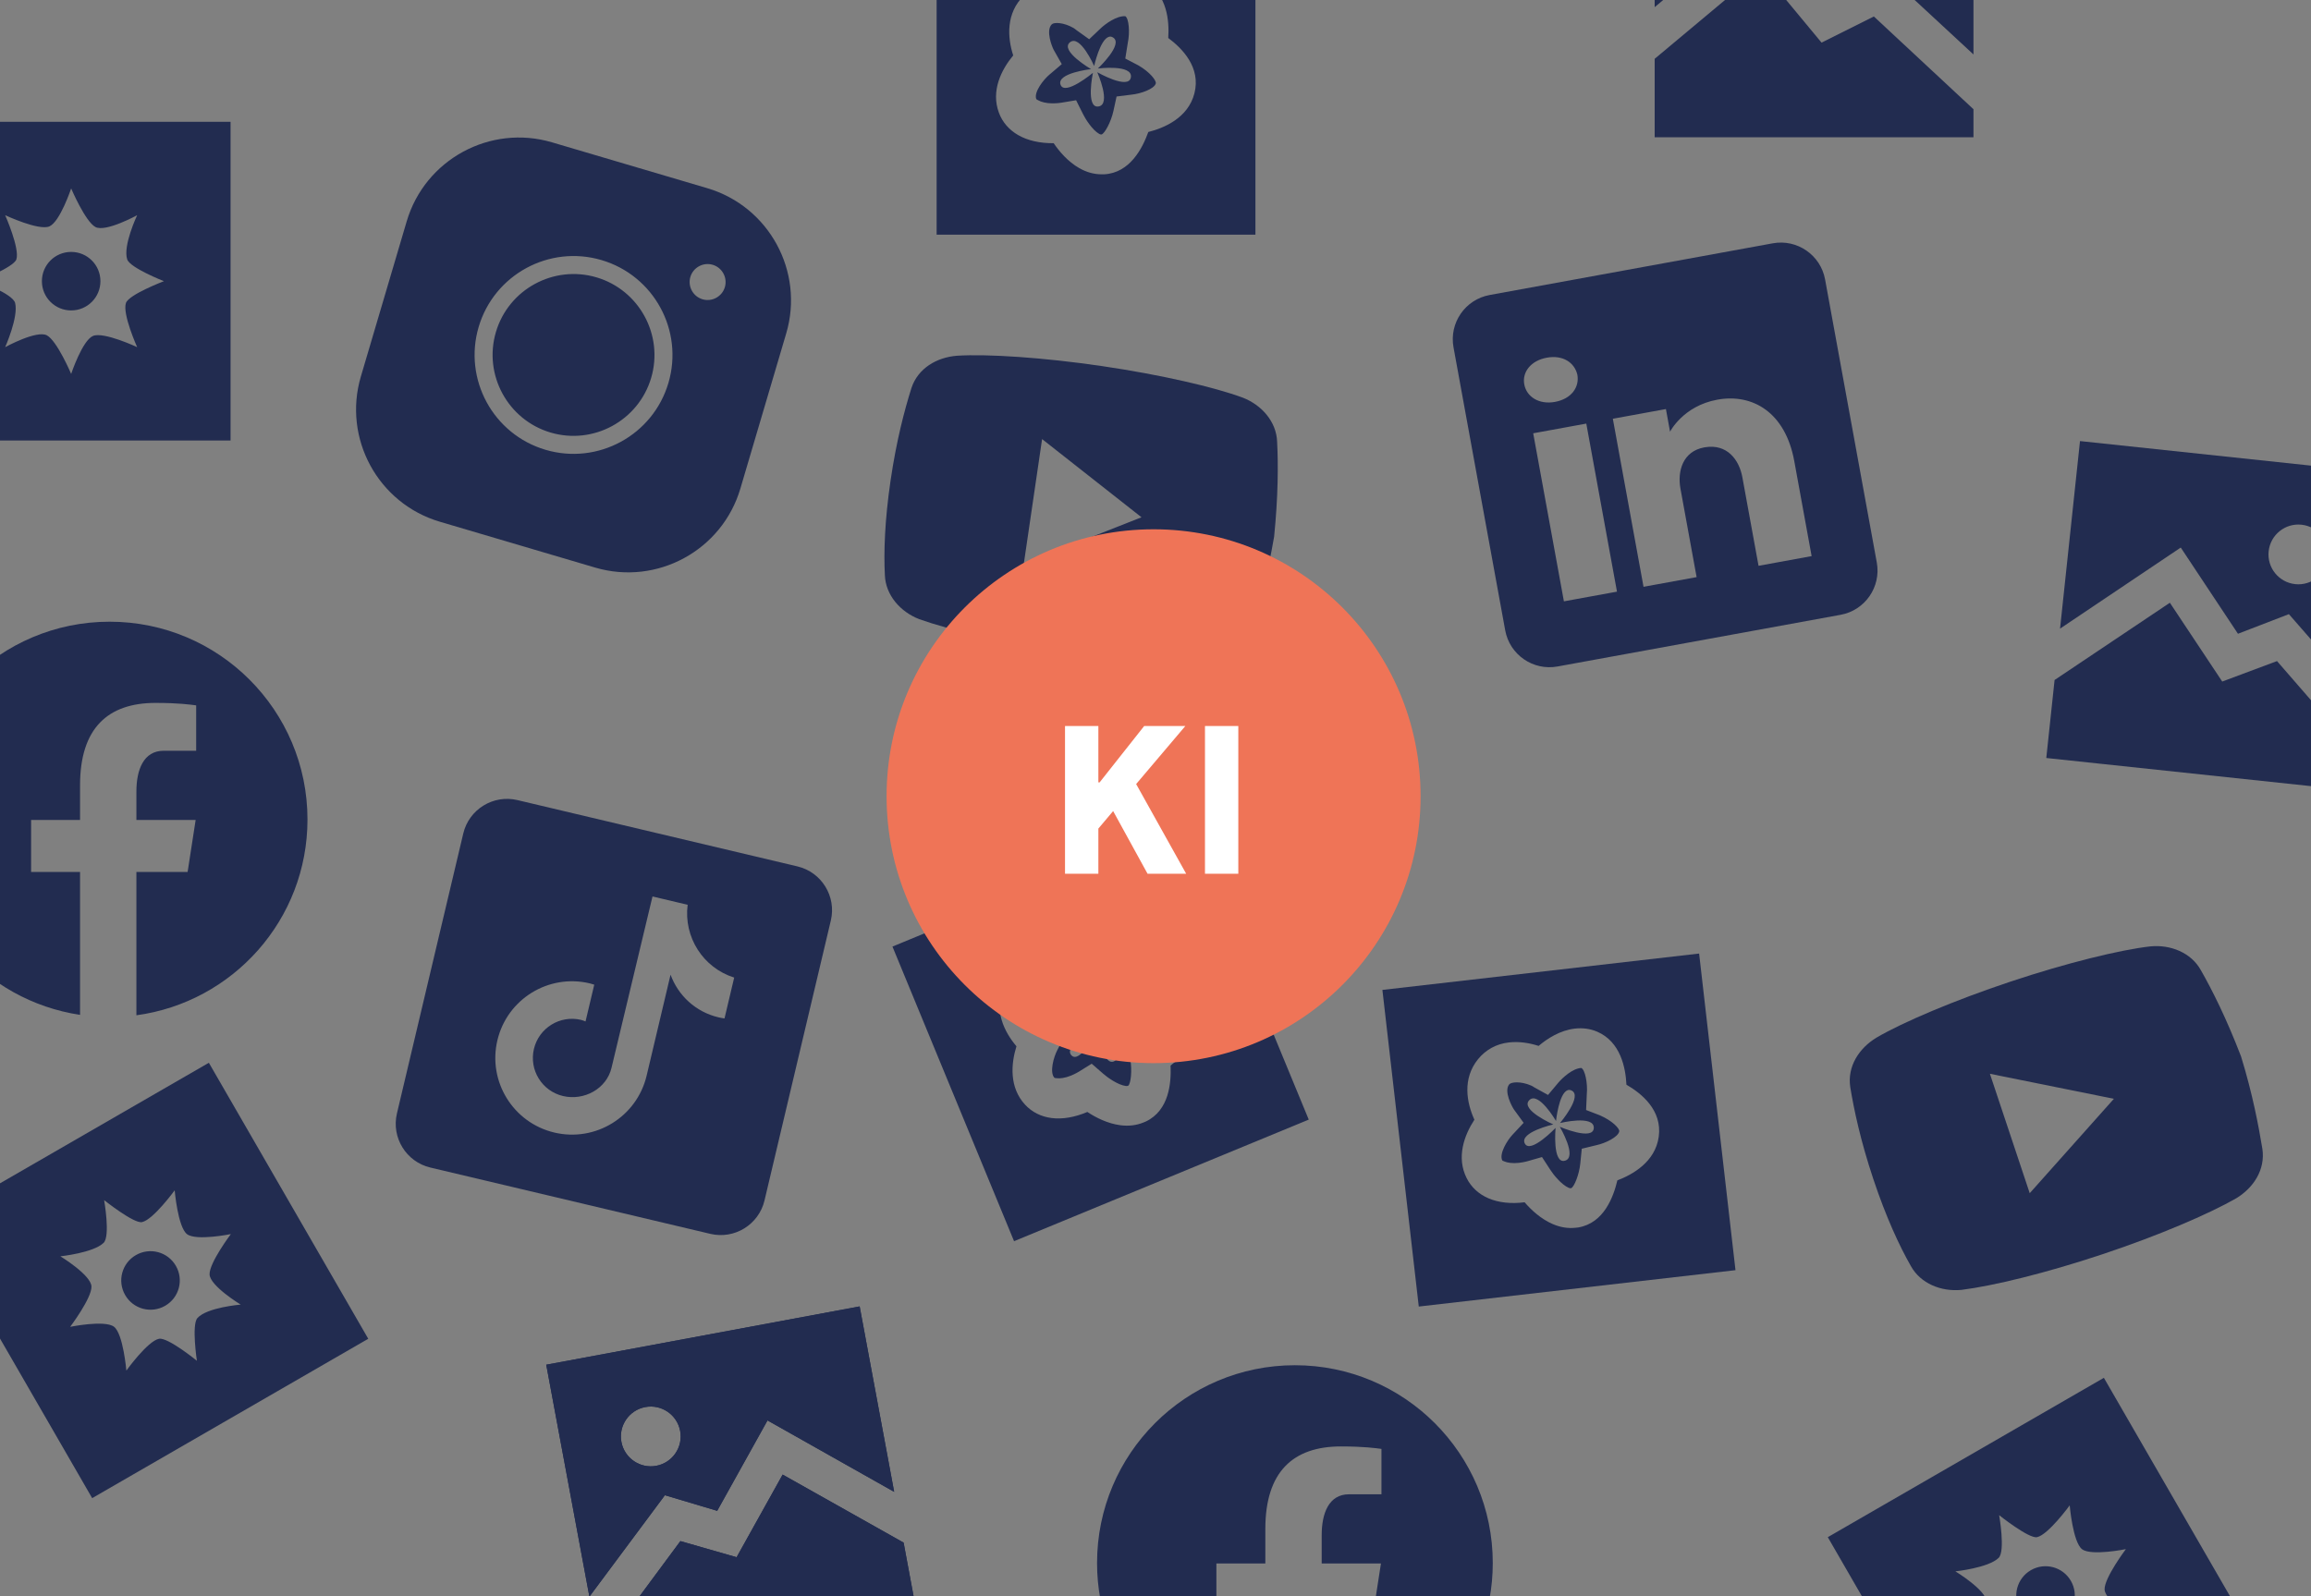
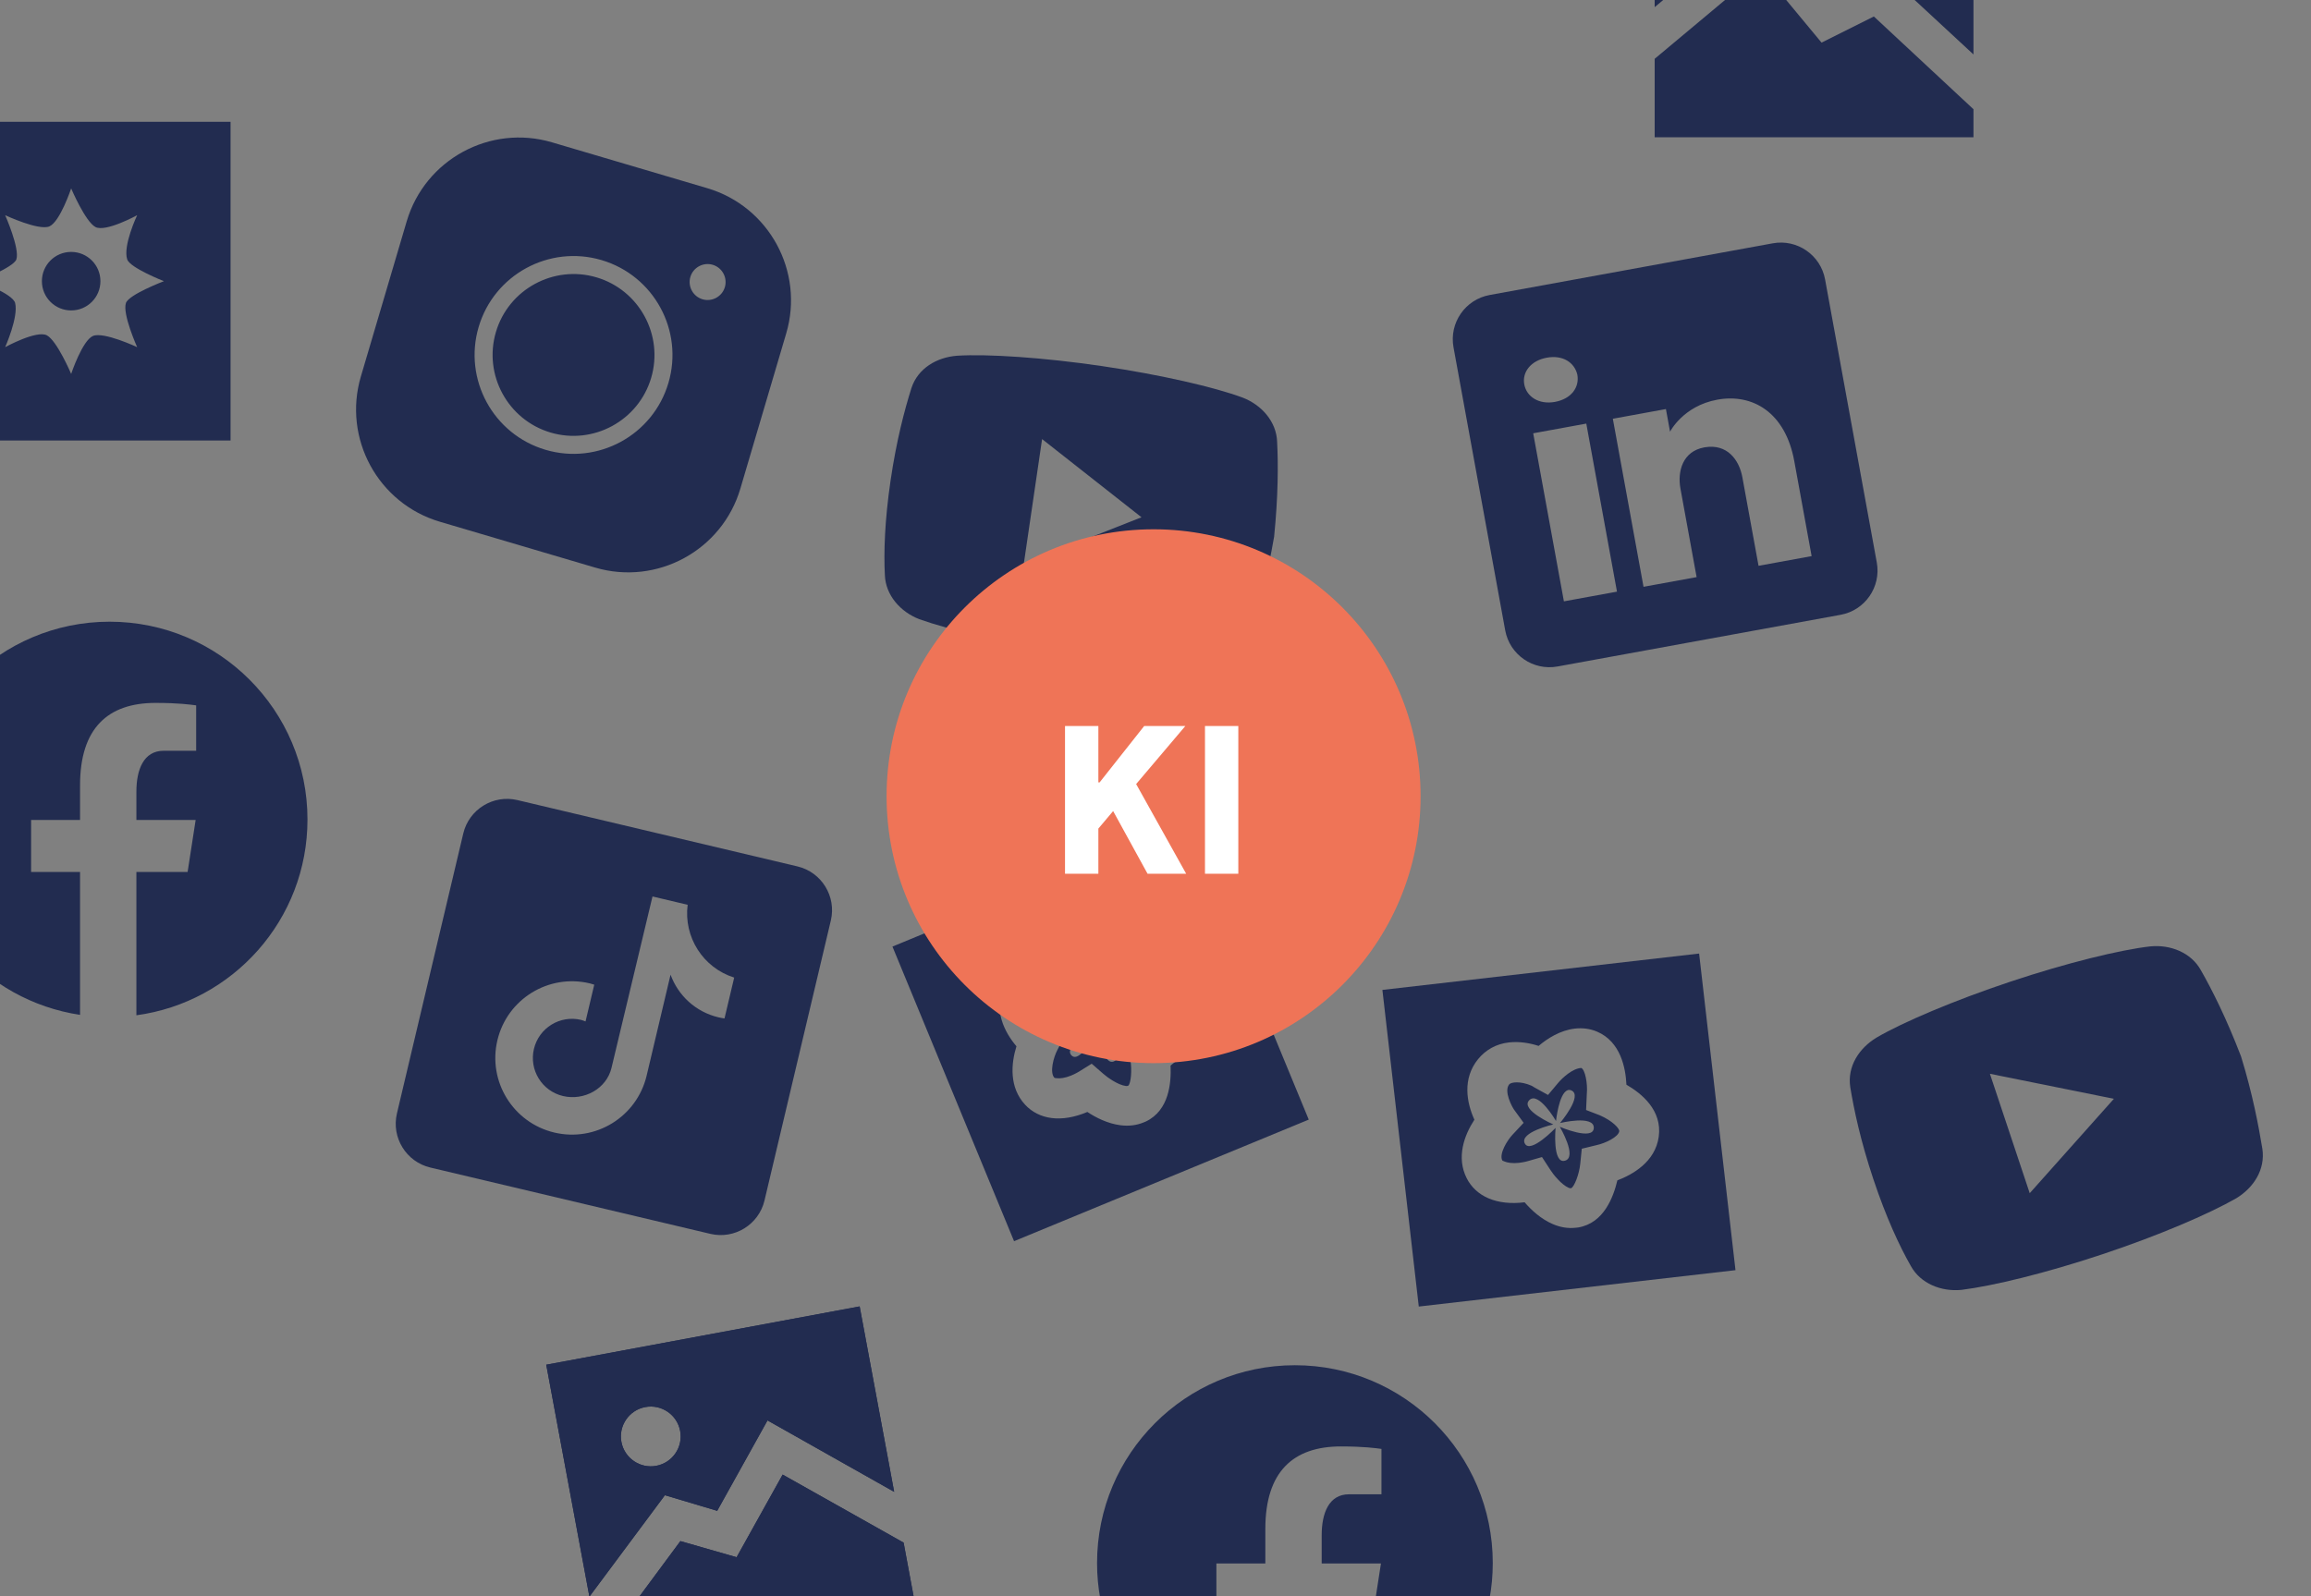
<svg xmlns="http://www.w3.org/2000/svg" width="550" height="380" viewBox="0 0 550 380" fill="none">
  <rect x="0" y="0" width="550" height="380" fill="#808080" stroke="none" />
  <g clip-path="url(#clip0_3689_24415)">
    <path d="M523.8 230.983C521.502 226.787 516.563 224.82 511.751 225.296C504.583 226.108 491.855 229.223 478.451 233.692C465.054 238.158 452.804 243.369 446.575 247.024C442.448 249.528 439.601 253.861 440.349 258.803C441.224 264.151 442.785 271.528 445.831 280.666C448.877 289.803 452.055 296.64 454.763 301.378C457.068 305.571 462.007 307.538 466.812 307.065C474.392 306.116 486.914 303.069 500.318 298.601C513.723 294.132 525.568 289.055 532.202 285.266C536.329 282.762 539.168 278.431 538.428 273.487C537.545 268.141 536.122 260.489 533.351 251.489C529.892 242.489 526.508 235.721 523.8 230.983ZM483.058 284.049L473.581 255.621L503.091 261.577L483.058 284.049Z" fill="#222C50" />
    <path d="M303.944 105.162C303.783 100.381 300.26 96.399 295.75 94.656C288.985 92.151 276.219 89.197 262.238 87.146C248.266 85.096 234.982 84.229 227.775 84.684C222.962 85.06 218.468 87.646 216.909 92.394C215.28 97.564 213.349 104.852 211.951 114.382C210.553 123.912 210.31 131.448 210.592 136.897C210.761 141.68 214.284 145.661 218.786 147.403C225.981 149.972 238.532 152.894 252.512 154.945C266.493 156.996 279.355 157.801 286.984 157.408C291.797 157.032 296.283 154.445 297.85 149.698C299.47 144.527 301.648 137.055 303.23 127.772C304.197 118.179 304.226 110.612 303.944 105.162ZM243.661 134.177L248.01 104.528L271.67 123.142L243.661 134.177Z" fill="#222C50" />
    <path d="M189.785 206.254L123.137 190.467C117.394 189.107 111.616 192.672 110.256 198.414L94.468 265.063C93.108 270.805 96.673 276.583 102.415 277.943L169.064 293.731C174.806 295.091 180.585 291.526 181.945 285.784L197.732 219.135C199.093 213.393 195.528 207.615 189.785 206.254ZM172.427 242.447C171.944 242.378 171.458 242.294 170.973 242.179C165.509 240.885 161.374 236.938 159.587 232.03C156.948 243.171 153.946 255.846 153.895 256.059C151.572 265.867 141.736 271.935 131.929 269.612C122.121 267.288 116.052 257.453 118.376 247.645C120.699 237.837 130.534 231.769 140.342 234.092C140.713 234.18 141.068 234.299 141.427 234.408L139.353 243.16C138.999 243.03 138.657 242.878 138.282 242.79C133.275 241.604 128.257 244.7 127.071 249.707C125.885 254.714 128.981 259.732 133.988 260.918C138.995 262.104 144.351 259.207 145.537 254.2C145.584 254.002 155.291 213.411 155.291 213.411L163.656 215.392C162.671 223.058 167.311 230.391 174.731 232.72L172.427 242.447Z" fill="#222C50" />
    <path d="M308.179 325.004C282.173 325.004 261.09 346.087 261.09 372.093C261.09 395.702 278.481 415.194 301.141 418.6V384.574H289.491V372.196H301.141V363.959C301.141 350.323 307.785 344.336 319.119 344.336C324.547 344.336 327.417 344.739 328.776 344.923V355.727H321.045C316.233 355.727 314.553 360.289 314.553 365.43V372.196H328.654L326.741 384.574H314.553V418.7C337.537 415.582 355.268 395.931 355.268 372.093C355.268 346.087 334.185 325.004 308.179 325.004Z" fill="#222C50" />
    <path d="M26.089 148C0.083 148 -21 169.083 -21 195.089C-21 218.698 -3.609 238.191 19.051 241.596V207.57H7.401V195.192H19.051V186.956C19.051 173.319 25.695 167.332 37.029 167.332C42.457 167.332 45.327 167.735 46.686 167.919V178.723H38.955C34.143 178.723 32.463 183.285 32.463 188.426V195.192H46.564L44.651 207.57H32.463V241.697C55.447 238.578 73.178 218.927 73.178 195.089C73.178 169.083 52.095 148 26.089 148Z" fill="#222C50" />
    <path d="M131.362 33.881C116.643 29.535 101.141 37.968 96.794 52.686L85.882 89.635C81.535 104.354 89.968 119.856 104.686 124.203L141.636 135.115C156.354 139.462 171.856 131.029 176.203 116.311L187.116 79.362C191.463 64.643 183.029 49.141 168.311 44.794L131.362 33.881ZM169.619 63.035C171.877 63.702 173.179 66.095 172.512 68.353C171.845 70.611 169.452 71.913 167.194 71.246C164.936 70.579 163.634 68.186 164.301 65.928C164.968 63.67 167.361 62.368 169.619 63.035ZM143.168 61.918C155.628 65.598 162.759 78.707 159.079 91.167C155.399 103.628 142.29 110.759 129.83 107.079C117.369 103.399 110.238 90.29 113.918 77.829C117.598 65.369 130.707 58.238 143.168 61.918ZM141.955 66.024C131.773 63.017 121.031 68.86 118.024 79.042C115.017 89.224 120.861 99.966 131.042 102.973C141.224 105.98 151.966 100.137 154.973 89.955C157.98 79.773 152.137 69.031 141.955 66.024Z" fill="#222C50" />
-     <path d="M495.023 105L490.276 149.649L519.003 130.35L532.616 150.873L544.737 146.201L564.53 168.87L570.469 113.023L495.023 105ZM547.746 124.912C551.651 125.328 554.482 128.833 554.067 132.738C553.651 136.643 550.146 139.474 546.242 139.059C542.337 138.643 539.505 135.138 539.921 131.233C540.336 127.328 543.841 124.497 547.746 124.912ZM516.413 143.487L488.975 161.879L487.001 180.446L562.446 188.469L563.152 181.838L541.91 157.375L528.874 162.247L516.413 143.487Z" fill="#222C50" />
    <path d="M393.801 -43.201V1.699L420.326 -20.529L436.034 -1.561L447.592 -7.488L469.672 12.961V-43.201H393.801ZM448.333 -28.975C452.26 -28.975 455.446 -25.789 455.446 -21.862C455.446 -17.936 452.26 -14.749 448.333 -14.749C444.406 -14.749 441.22 -17.936 441.22 -21.862C441.22 -25.789 444.406 -28.975 448.333 -28.975ZM419.141 -7.192L393.801 13.999V32.67H469.672V26.002L445.962 3.922L433.515 10.146L419.141 -7.192Z" fill="#222C50" />
    <path d="M204.59 311L212.803 355.143L182.66 338.142L170.687 359.663L158.239 355.95L140.273 380.094L129.999 324.879L204.59 311ZM153.58 334.961C149.719 335.68 147.17 339.395 147.888 343.256C148.607 347.116 152.322 349.666 156.182 348.947C160.043 348.229 162.592 344.514 161.874 340.653C161.156 336.793 157.441 334.243 153.58 334.961ZM186.265 351.037L215.053 367.235L218.469 385.591L143.878 399.47L142.658 392.914L161.929 366.87L175.305 370.712L186.265 351.037Z" fill="#222C50" />
    <path d="M204.59 311L212.803 355.143L182.66 338.142L170.687 359.663L158.239 355.95L140.273 380.094L129.999 324.879L204.59 311ZM153.58 334.961C149.719 335.68 147.17 339.395 147.888 343.256C148.607 347.116 152.322 349.666 156.182 348.947C160.043 348.229 162.592 344.514 161.874 340.653C161.156 336.793 157.441 334.243 153.58 334.961ZM186.265 351.037L215.053 367.235L218.469 385.591L143.878 399.47L142.658 392.914L161.929 366.87L175.305 370.712L186.265 351.037Z" fill="#222C50" />
    <path d="M-21 29V104.871H54.871V29H-21ZM16.936 44.856C16.936 44.856 20.288 52.747 22.715 54.043C25.141 55.34 32.643 51.228 32.643 51.228C32.643 51.228 29.198 58.508 30.272 61.749C30.939 63.768 39.015 66.936 39.015 66.936C39.015 66.936 30.68 70.103 29.976 72.122C29.068 74.715 32.643 82.643 32.643 82.643C32.643 82.643 24.66 78.902 22.122 79.976C19.584 81.069 16.936 89.015 16.936 89.015C16.936 89.015 13.583 81.124 11.156 79.828C8.73 78.531 1.228 82.643 1.228 82.643C1.228 82.643 4.451 75.419 3.599 72.122C3.025 69.899 -5.144 66.936 -5.144 66.936C-5.144 66.936 3.284 63.62 3.895 61.749C4.747 59.156 1.228 51.228 1.228 51.228C1.228 51.228 9.211 54.97 11.749 53.895C14.287 52.802 16.936 44.856 16.936 44.856ZM16.936 59.971C13.083 59.971 9.971 63.083 9.971 66.936C9.971 70.788 13.083 73.9 16.936 73.9C20.788 73.9 23.9 70.788 23.9 66.936C23.9 63.083 20.788 59.971 16.936 59.971Z" fill="#222C50" />
-     <path d="M49.707 253L-15.999 290.936L21.936 356.642L87.643 318.706L49.707 253ZM54.943 293.781C54.943 293.781 49.786 300.63 49.876 303.38C49.967 306.13 57.279 310.57 57.279 310.57C57.279 310.57 49.252 311.226 46.982 313.778C45.566 315.365 46.861 323.943 46.861 323.943C46.861 323.943 39.951 318.308 37.85 318.708C35.151 319.218 30.072 326.278 30.072 326.278C30.072 326.278 29.321 317.493 27.122 315.833C24.906 314.182 16.7 315.861 16.7 315.861C16.7 315.861 21.857 309.012 21.767 306.262C21.677 303.512 14.364 299.072 14.364 299.072C14.364 299.072 22.232 298.251 24.662 295.864C26.299 294.256 24.782 285.699 24.782 285.699C24.782 285.699 31.867 291.34 33.793 290.934C36.465 290.376 41.571 283.364 41.571 283.364C41.571 283.364 42.322 292.149 44.522 293.809C46.737 295.46 54.943 293.781 54.943 293.781ZM41.853 301.339C39.927 298.002 35.676 296.863 32.339 298.789C29.003 300.716 27.864 304.967 29.79 308.303C31.716 311.64 35.967 312.779 39.304 310.853C42.641 308.926 43.78 304.675 41.853 301.339Z" fill="#222C50" />
-     <path d="M500.707 328L435.001 365.936L472.936 431.642L538.643 393.706L500.707 328ZM505.943 368.781C505.943 368.781 500.786 375.63 500.876 378.38C500.967 381.13 508.279 385.57 508.279 385.57C508.279 385.57 500.252 386.226 497.982 388.778C496.567 390.365 497.861 398.943 497.861 398.943C497.861 398.943 490.951 393.308 488.85 393.708C486.151 394.218 481.072 401.278 481.072 401.278C481.072 401.278 480.321 392.493 478.122 390.833C475.906 389.182 467.7 390.861 467.7 390.861C467.7 390.861 472.857 384.012 472.767 381.262C472.677 378.512 465.365 374.072 465.365 374.072C465.365 374.072 473.232 373.251 475.662 370.864C477.299 369.256 475.782 360.699 475.782 360.699C475.782 360.699 482.867 366.34 484.793 365.934C487.465 365.376 492.571 358.364 492.571 358.364C492.571 358.364 493.322 367.149 495.522 368.809C497.737 370.46 505.943 368.781 505.943 368.781ZM492.853 376.339C490.927 373.002 486.676 371.863 483.339 373.789C480.003 375.716 478.864 379.967 480.79 383.303C482.716 386.64 486.967 387.779 490.304 385.853C493.641 383.926 494.78 379.675 492.853 376.339Z" fill="#222C50" />
-     <path d="M222.91 -20V55.871H298.781V-20H222.91ZM267.366 -5.626C269.2 -5.626 271.015 -5.181 272.552 -4.292C277.85 -1.254 278.295 5.08 278.035 9.044C281.351 11.508 285.852 16.046 284.259 22.233C282.74 28.105 277.035 30.476 273.293 31.421C271.904 35.255 268.94 41.164 262.772 41.497H262.179C260.346 41.497 258.567 40.997 256.845 40.015C254.177 38.496 252.084 36.051 250.769 34.088C247.49 34.125 244.582 33.458 242.323 32.161C240.155 30.92 238.562 29.087 237.729 26.827C235.784 21.585 238.34 16.565 241.137 13.194C239.748 8.933 239.377 3.136 243.656 -1.032C245.712 -3.033 248.361 -4.144 251.362 -4.144C253.955 -4.144 256.382 -3.403 258.327 -2.514C260.568 -4.014 263.828 -5.626 267.366 -5.626ZM267.81 3.858C265.717 3.728 263.069 5.71 262.031 6.673L259.216 9.341L256.104 7.118C256.067 7.099 255.844 6.859 255.511 6.673C253.066 5.266 250.825 5.284 250.325 5.784C248.806 7.266 250.399 11.175 250.769 11.86L252.696 15.268L249.732 17.787C248.361 18.936 246.009 21.918 246.62 23.567C246.657 23.659 246.731 23.678 247.064 23.863C247.75 24.27 248.991 24.604 250.473 24.604C251.603 24.604 252.418 24.474 252.547 24.456L256.104 23.863L257.734 27.123C258.271 28.253 259.957 30.939 261.587 31.865C261.846 32.013 262.031 32.013 262.179 32.013C262.92 31.735 264.421 29.049 264.995 26.382L265.736 22.974L269.292 22.529C271.46 22.326 274.72 21.177 275.072 19.862C275.238 19.214 273.719 17.176 270.922 15.565L267.81 13.935L268.403 10.23C268.959 7.618 268.644 4.34 267.81 3.858ZM263.958 8.748C264.273 8.674 264.513 8.711 264.847 8.896C267.551 10.434 261.29 16.305 261.29 16.305C261.29 16.305 269.607 15.268 269.144 18.38C268.681 21.511 261.142 17.195 261.142 17.195C261.142 17.195 264.55 24.845 261.438 25.345C258.327 25.845 260.105 17.343 260.105 17.343C260.105 17.343 253.381 22.937 252.399 20.158C251.417 17.38 259.66 16.454 259.66 16.454C259.66 16.454 252.195 12.101 254.622 10.082C257.048 8.063 260.401 15.713 260.401 15.713C260.401 15.713 261.809 9.304 263.958 8.748Z" fill="#222C50" />
    <path d="M212.398 225.338L241.338 295.473L311.473 266.533L282.533 196.398L212.398 225.338ZM258.976 221.668C260.671 220.969 262.519 220.687 264.279 220.923C270.335 221.71 273.162 227.397 274.434 231.16C278.439 232.172 284.331 234.651 285.218 240.977C286.054 246.985 281.684 251.352 278.586 253.653C278.764 257.727 278.279 264.32 272.704 266.981L272.156 267.207C270.461 267.906 268.626 268.122 266.659 267.872C263.614 267.485 260.747 266.024 258.782 264.71C255.765 265.995 252.823 266.488 250.239 266.151C247.763 265.831 245.59 264.743 243.958 262.972C240.161 258.868 240.609 253.253 241.908 249.07C238.999 245.661 236.445 240.443 238.811 234.958C239.949 232.325 241.973 230.287 244.747 229.143C247.144 228.153 249.67 227.913 251.807 227.993C253.307 225.751 255.705 223.018 258.976 221.668ZM263.004 230.266C261.02 230.944 259.327 233.787 258.736 235.073L257.151 238.612L253.426 237.745C253.385 237.742 253.088 237.604 252.709 237.56C249.912 237.191 247.847 238.063 247.575 238.716C246.736 240.665 249.7 243.671 250.304 244.163L253.384 246.579L251.606 250.038C250.777 251.622 249.74 255.276 250.933 256.567C251.003 256.639 251.079 256.627 251.457 256.671C252.246 256.787 253.521 256.622 254.891 256.056C255.935 255.625 256.639 255.195 256.752 255.128L259.813 253.224L262.564 255.615C263.491 256.455 266.074 258.295 267.934 258.529C268.23 258.567 268.401 258.497 268.538 258.44C269.117 257.901 269.48 254.846 268.993 252.161L268.378 248.728L271.496 246.96C273.422 245.945 275.997 243.64 275.821 242.29C275.728 241.627 273.547 240.323 270.346 239.9L266.848 239.58L265.983 235.93C265.5 233.303 263.959 230.393 263.004 230.266ZM261.308 236.256C261.571 236.067 261.808 236.009 262.186 236.053C265.273 236.443 261.725 244.259 261.725 244.259C261.725 244.259 269.018 240.128 269.776 243.181C270.542 246.252 261.927 245.138 261.927 245.138C261.927 245.138 267.996 250.909 265.31 252.559C262.624 254.208 261.025 245.67 261.025 245.67C261.025 245.67 256.943 253.406 254.976 251.212C253.008 249.018 260.275 245.018 260.275 245.018C260.275 245.018 251.714 243.841 253.187 241.049C254.66 238.257 260.677 244.05 260.677 244.05C260.677 244.05 259.534 237.589 261.308 236.256Z" fill="#222C50" />
    <path d="M329 235.657L337.657 311.033L413.033 302.375L404.376 227L329 235.657ZM374.806 244.865C376.627 244.655 378.482 244.89 380.11 245.598C385.72 248.011 386.885 254.254 387.079 258.222C390.654 260.291 395.644 264.286 394.767 270.614C393.928 276.621 388.531 279.627 384.922 280.993C383.979 284.961 381.709 291.169 375.619 292.204L375.03 292.272C373.208 292.481 371.385 292.187 369.561 291.408C366.738 290.204 364.379 288.013 362.849 286.213C359.596 286.624 356.631 286.293 354.238 285.263C351.943 284.277 350.151 282.637 349.065 280.487C346.535 275.501 348.501 270.223 350.895 266.554C349.029 262.48 348 256.763 351.775 252.134C353.589 249.912 356.094 248.505 359.075 248.163C361.651 247.867 364.147 248.326 366.18 248.988C368.236 247.241 371.291 245.268 374.806 244.865ZM376.329 254.236C374.235 254.346 371.83 256.617 370.909 257.692L368.416 260.664L365.071 258.81C365.032 258.796 364.784 258.582 364.432 258.436C361.842 257.317 359.617 257.591 359.178 258.145C357.838 259.79 359.866 263.492 360.312 264.13L362.615 267.296L359.958 270.137C358.728 271.435 356.731 274.666 357.526 276.234C357.574 276.322 357.649 276.332 358.002 276.478C358.729 276.804 360 276.994 361.472 276.825C362.595 276.696 363.39 276.474 363.516 276.441L366.982 275.446L368.973 278.499C369.636 279.56 371.617 282.036 373.342 282.77C373.617 282.888 373.801 282.867 373.948 282.85C374.652 282.489 375.836 279.65 376.102 276.934L376.45 273.464L379.932 272.616C382.062 272.167 385.17 270.654 385.369 269.307C385.461 268.644 383.719 266.793 380.757 265.511L377.479 264.247L377.645 260.499C377.899 257.84 377.212 254.619 376.329 254.236ZM373.06 259.534C373.364 259.424 373.608 259.433 373.96 259.579C376.822 260.798 371.272 267.346 371.272 267.346C371.272 267.346 379.416 265.367 379.311 268.511C379.209 271.674 371.226 268.246 371.226 268.246C371.226 268.246 375.485 275.458 372.451 276.31C369.416 277.162 370.213 268.512 370.213 268.512C370.213 268.512 364.171 274.837 362.879 272.188C361.586 269.54 369.67 267.679 369.67 267.679C369.67 267.679 361.757 264.207 363.937 261.924C366.118 259.641 370.321 266.859 370.321 266.859C370.321 266.859 370.988 260.331 373.06 259.534Z" fill="#222C50" />
    <path d="M421.907 57.923L354.528 70.227C348.717 71.288 344.861 76.866 345.923 82.677L358.227 150.056C359.288 155.868 364.866 159.723 370.677 158.662L438.056 146.358C443.868 145.296 447.723 139.719 446.662 133.907L434.357 66.528C433.296 60.717 427.718 56.861 421.907 57.923ZM377.525 100.84L384.83 140.847L372.197 143.154L364.891 103.147L377.525 100.84ZM362.765 91.503C362.227 88.556 364.342 85.841 368.132 85.149C371.922 84.457 374.713 86.275 375.398 89.196C375.937 92.144 374.013 94.954 370.055 95.677C366.264 96.369 363.303 94.451 362.765 91.503ZM431.153 132.387L418.52 134.694C418.52 134.694 414.959 115.197 414.675 113.639C413.906 109.427 411.031 105.601 405.752 106.478L405.583 106.508C400.488 107.439 399.174 112.161 399.936 116.33C400.286 118.246 403.781 137.386 403.781 137.386L391.147 139.693L383.842 99.687L396.475 97.38L397.459 102.77C397.459 102.77 400.539 96.638 408.709 95.146C417.068 93.619 424.898 98.129 427.024 109.773L431.153 132.387Z" fill="#222C50" />
    <circle cx="274.544" cy="189.544" r="63.544" fill="#EF7457" />
    <path d="M282.3 208H273.107L264.919 193.081L261.403 197.25V208H253.466V172.837H261.403V186.249H261.704L272.303 172.837H282.099L270.394 186.651L282.3 208ZM286.775 208V172.837H294.711V208H286.775Z" fill="white" />
  </g>
  <defs>
    <clipPath id="clip0_3689_24415">
      <rect width="550" height="380" fill="white" />
    </clipPath>
  </defs>
</svg>